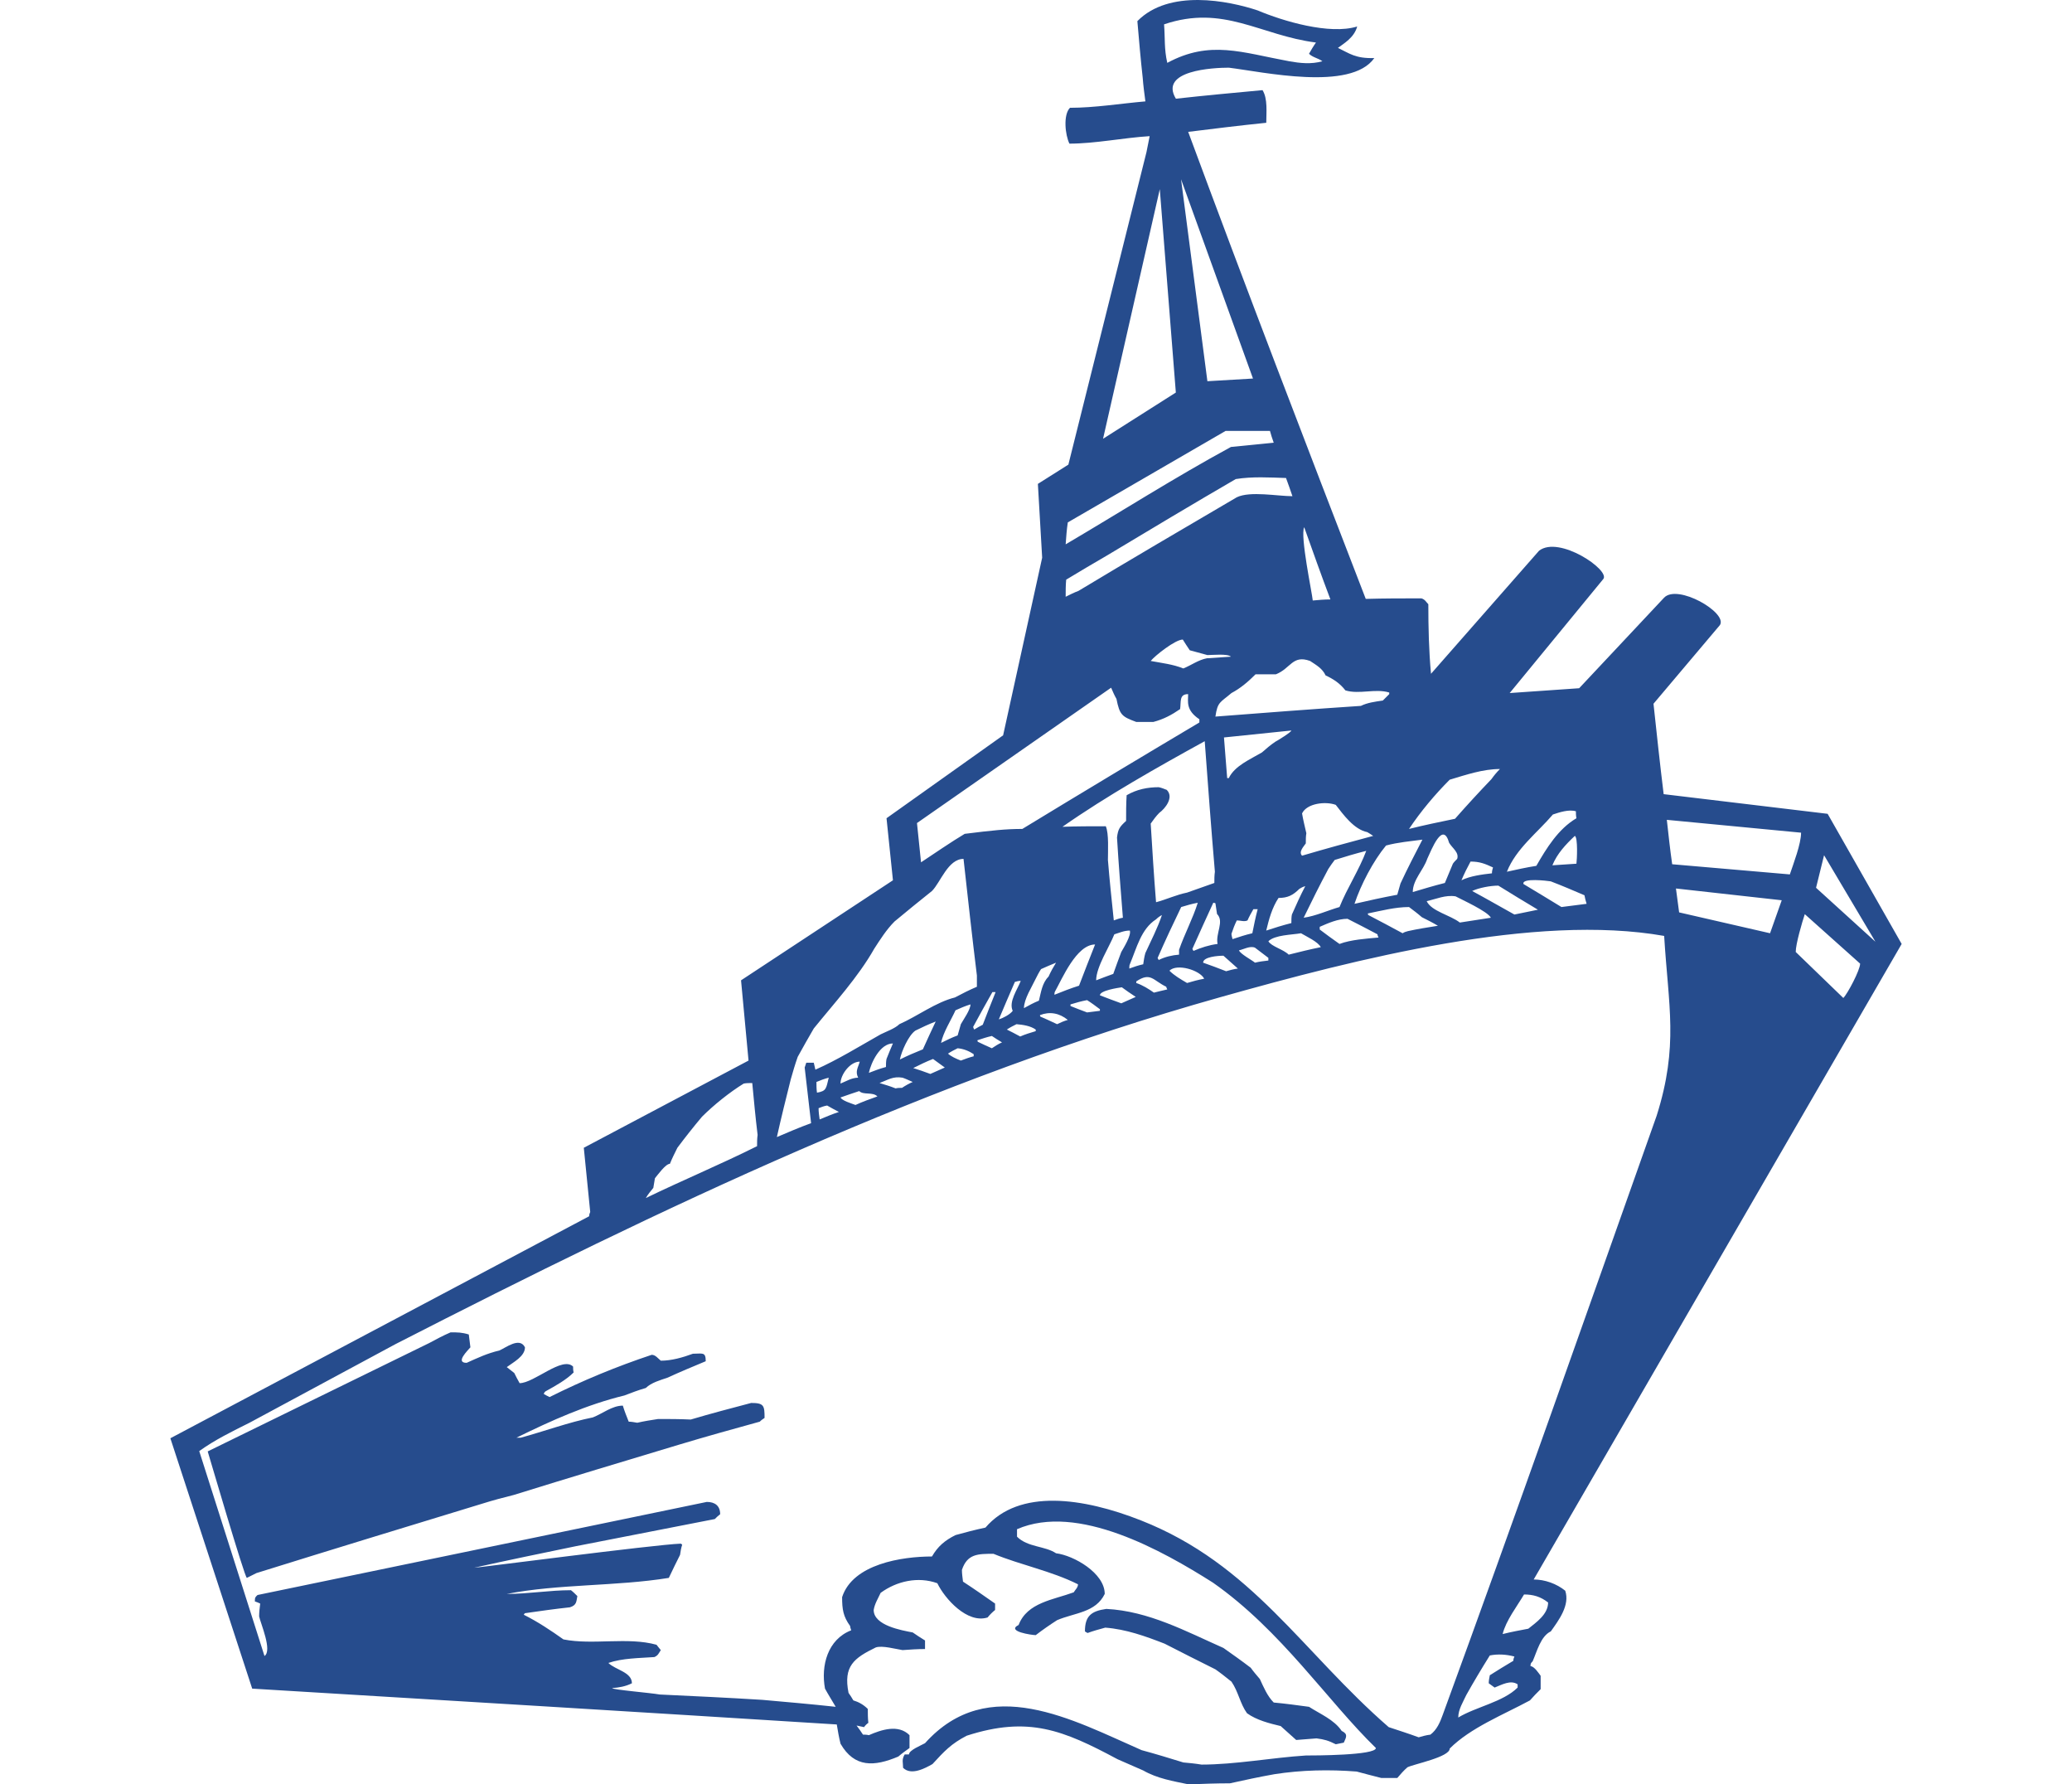
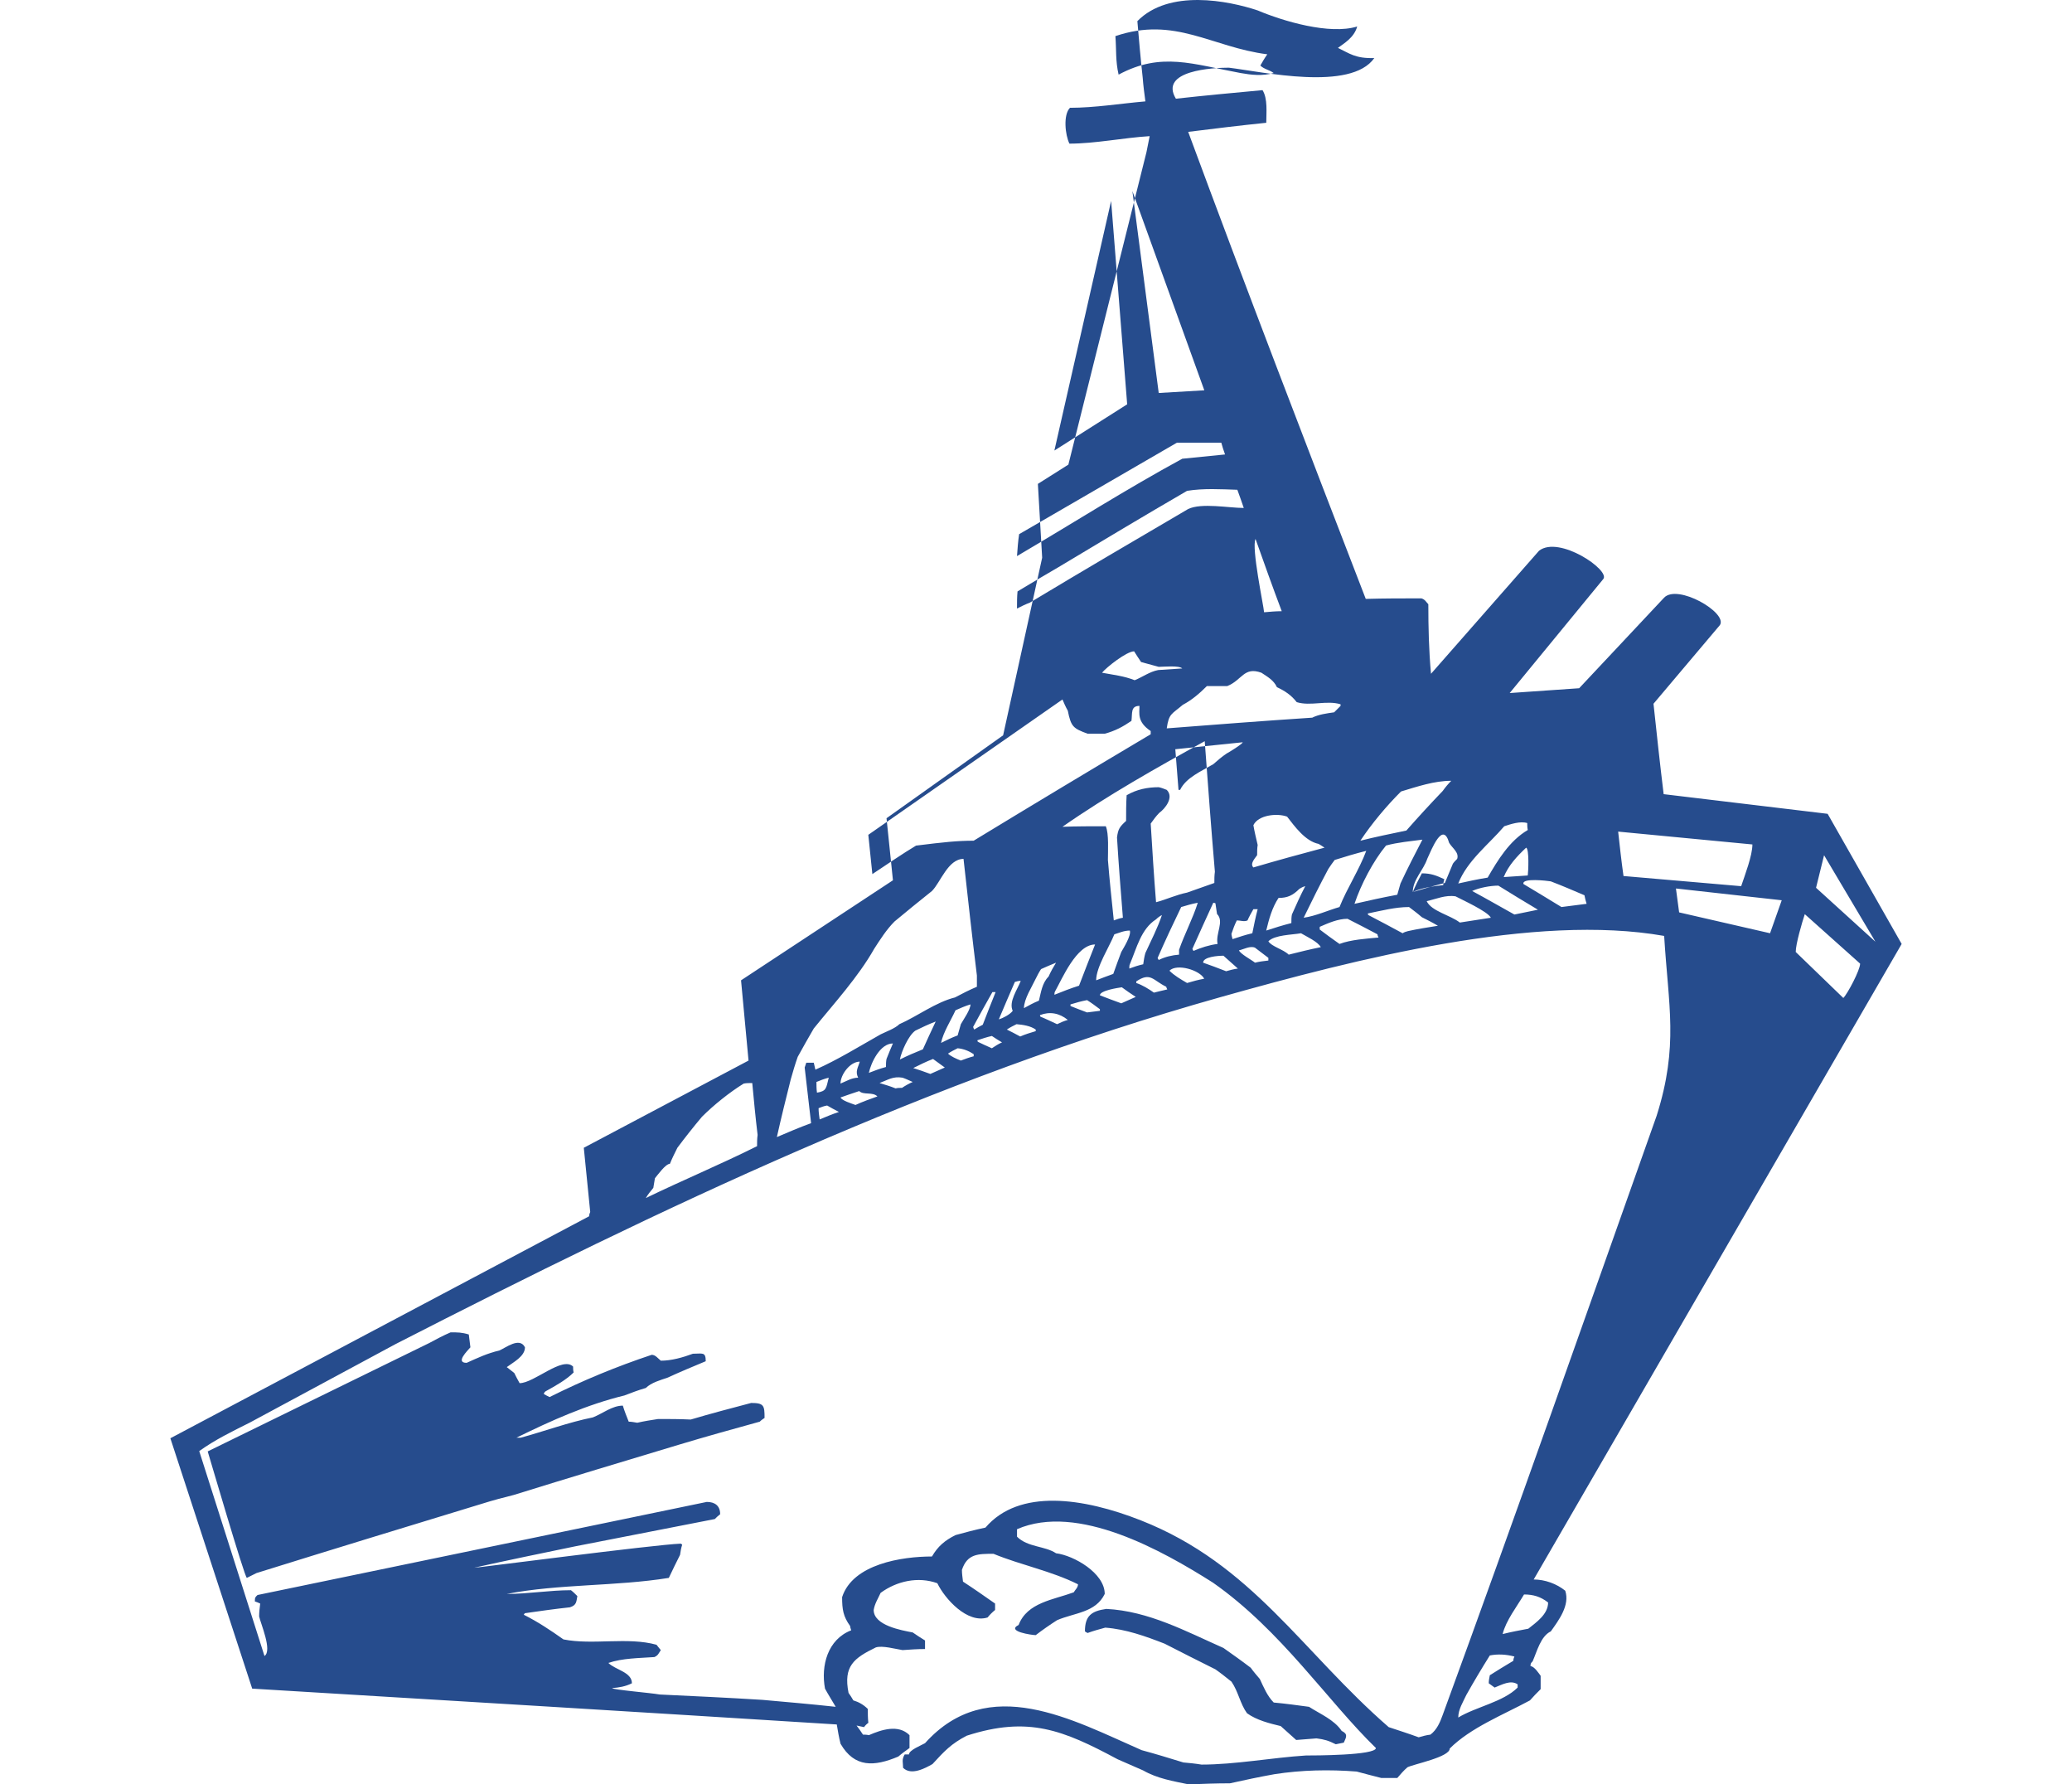
<svg xmlns="http://www.w3.org/2000/svg" xml:space="preserve" width="7.848in" height="6.757in" version="1.1" style="shape-rendering:geometricPrecision; text-rendering:geometricPrecision; image-rendering:optimizeQuality; fill-rule:evenodd; clip-rule:evenodd" viewBox="0 0 7847.73 8086.52">
  <defs>
    <style type="text/css">
   
    .fil0 {fill:#264C8D}
   
  </style>
  </defs>
  <g id="Outline">
-     <path class="fil0" d="M4616.03 8086.52c-70.31,-14.55 -143.05,-26.67 -206.08,-63.04 -38.79,-16.97 -77.58,-33.94 -116.37,-50.91 -246.8,-132.22 -404.23,-196.82 -683.67,-106.67 -70.31,36.36 -101.83,70.3 -155.16,128.49 -33.95,19.4 -96.98,53.34 -133.34,16.97 0,-24.24 -7.28,-36.36 7.27,-60.6 4.85,0 12.12,0 19.4,0 0,-19.4 55.76,-41.22 72.73,-50.91 287.02,-320.14 671.11,-104.44 981.88,31.52 63.03,16.97 126.07,36.36 189.1,55.76 26.67,2.43 53.34,4.85 82.43,9.7 152.74,0 320.02,-31.52 472.76,-41.22 33.49,0 317.6,-0.17 317.6,-33.94 -218.68,-212.2 -428.21,-532.1 -738.82,-749.54 -227,-143.76 -612.8,-361.97 -887.94,-242.04 0,9.7 0,21.82 0,33.95 48.49,48.49 126.07,41.21 176.98,75.15 80.01,9.7 220.62,89.7 220.62,184.25 -41.21,84.85 -135.77,84.85 -215.77,118.79 -33.95,21.82 -65.46,43.64 -96.98,67.88 -16.97,0 -135.77,-16.97 -77.58,-46.06 38.79,-101.82 157.59,-113.95 249.71,-147.89 7.27,-12.12 19.4,-21.81 19.4,-36.36 -121.22,-60.6 -259.41,-87.28 -383.05,-138.19 -70.31,0 -118.8,0 -143.04,72.73 0,16.97 2.43,33.95 4.85,53.34 48.49,31.51 96.98,65.46 145.46,99.4 0,9.7 0,19.4 0,29.09 -12.12,9.7 -24.24,21.82 -33.94,33.95 -92.13,29.09 -193.95,-84.86 -227.89,-155.16 -87.28,-31.52 -184.25,-9.7 -256.99,43.64 -12.12,26.67 -26.67,48.49 -31.51,77.58 0,70.31 126.06,92.13 176.98,101.82 16.97,12.12 36.36,24.25 55.76,36.37 0,12.12 0,24.24 0,38.79 -33.94,0 -67.88,2.42 -101.82,4.85 -31.52,-4.85 -92.12,-21.82 -121.22,-12.12 -99.4,48.49 -147.89,84.86 -123.64,206.08 7.27,9.7 14.54,21.82 21.81,33.94 24.25,7.28 46.06,19.4 65.46,38.79 0,19.4 0,41.22 2.43,63.04 -7.27,4.85 -14.54,12.12 -19.4,19.4 -12.12,-2.43 -24.24,-4.85 -33.94,-7.28 9.7,12.12 19.4,26.67 29.09,41.22 7.27,0 16.97,0 26.67,2.43 55.76,-24.25 133.34,-50.91 184.25,0 0,19.4 0,38.79 0,58.19 -16.98,12.12 -33.95,24.24 -50.91,38.79 -109.1,46.06 -198.8,50.91 -261.84,-58.19 -7.27,-29.09 -12.12,-58.19 -16.97,-87.28 -884.9,-55.76 -1767.37,-109.1 -2649.85,-162.43l-370.94 -1134.61 1898.29 -1006.12c0,-7.27 2.43,-14.54 4.85,-19.4 -9.7,-96.97 -19.4,-193.95 -29.09,-290.92l746.71 -395.18 -33.95 -363.66 688.53 -453.36 -29.09 -281.22 528.51 -375.78 176.98 -804.9 -19.4 -334.56 138.19 -87.28 353.96 -1415.84c4.85,-24.25 9.7,-48.49 14.54,-72.74 -118.8,7.28 -247.29,33.95 -363.66,33.95 -19.4,-38.79 -29.09,-130.91 2.43,-162.43 111.52,0 230.32,-19.4 341.84,-29.09 -4.85,-36.36 -9.7,-72.73 -12.12,-106.67 -9.7,-87.28 -16.97,-172.13 -24.24,-256.98 143.2,-146.2 412.12,-92.94 545.49,-48.49 113.79,48.14 326.05,111.65 450.94,72.73 -13.9,51.32 -61.47,77.4 -87.28,96.98 52.66,25.23 79.66,48.82 164.86,46.06 -106.24,152.01 -506.31,62.31 -659.43,43.64 -70.31,0 -317.6,12.12 -240.01,140.61 130.91,-14.54 261.83,-26.67 392.75,-38.79 24.24,38.79 16.97,101.83 16.97,147.89 -118.8,12.12 -237.59,26.67 -353.96,41.21 261.83,707.93 533.36,1413.42 804.9,2116.49 82.43,-2.43 167.28,-2.43 252.13,-2.43 16.98,4.85 21.82,16.97 31.52,26.67 0,104.25 2.43,210.92 12.12,315.17l489.73 -557.61c90.79,-70.81 323.91,88.32 291.32,128.09l-424.37 516.8 314.87 -21.82 384.89 -410.23c60.78,-64.09 289.01,67.69 253.31,123.83l-301.21 356.71c14.54,135.77 29.09,271.53 46.06,409.72l743.27 89.09 335.58 589.74 -1667.98 2880.17c50.91,0 104.25,19.4 143.04,50.91 21.82,65.46 -29.09,133.34 -65.46,184.25 -46.06,21.82 -63.03,92.12 -82.43,135.77 -7.27,7.27 -9.7,9.7 -9.7,21.82 16.97,0 38.79,33.94 46.06,43.64 0,19.4 0,38.79 0,60.61 -16.97,16.97 -33.94,33.94 -48.49,50.91 -121.22,65.46 -269.11,123.64 -363.66,218.2 0,38.79 -162.43,70.3 -191.53,84.85 -16.97,14.54 -31.52,31.51 -46.06,48.49 -24.25,0 -48.49,0 -72.74,0 -38.79,-9.7 -75.15,-19.4 -111.52,-29.09 -123.64,-9.7 -249.71,-7.28 -373.35,12.12 -67.88,12.12 -135.77,26.67 -201.22,41.22 -63.03,0 -126.07,2.43 -186.67,4.85zm666.7 -181.83c-33.95,-16.98 -50.91,-21.82 -87.28,-26.67 -31.52,2.43 -63.03,4.85 -92.12,7.28 -24.25,-21.82 -48.49,-43.64 -70.31,-63.04 -50.91,-12.12 -109.1,-26.67 -152.74,-58.19 -31.52,-43.64 -38.79,-96.98 -70.31,-143.04 -24.24,-19.4 -48.49,-38.79 -72.73,-55.76 -77.58,-38.79 -155.16,-77.58 -230.32,-116.37 -87.28,-33.94 -174.56,-65.46 -269.11,-72.73 -26.67,7.27 -53.33,14.54 -80.01,24.24 -4.85,-2.43 -9.7,-4.85 -12.12,-7.27 0,-70.31 29.09,-92.12 96.98,-101.82 191.53,9.7 361.23,101.82 530.94,176.98 41.22,29.09 82.43,58.19 123.64,89.7 12.12,16.97 26.67,33.94 41.22,50.91 16.97,36.37 33.94,77.58 63.03,106.67 53.34,4.85 106.67,12.12 160.01,19.4 48.49,31.52 113.95,58.19 147.88,109.1 29.09,14.54 21.82,26.67 9.7,53.33 -12.12,2.43 -24.24,4.85 -36.36,7.28zm375.78 -31.52c-46.06,-16.97 -92.13,-31.52 -135.77,-46.06 -392.4,-340.67 -617.66,-737.66 -1123.13,-936.92 -262.22,-103.37 -552.59,-145.08 -704.86,32.62 -46.06,9.7 -92.13,21.82 -135.77,33.95 -48.49,24.24 -80.01,50.91 -106.67,96.97 -135.77,0 -358.8,33.95 -407.29,184.25 0,55.76 4.85,87.28 36.36,130.92 0,4.85 2.43,12.12 4.85,19.4 -106.67,41.21 -138.19,160.01 -118.79,264.25 14.54,26.67 31.51,53.33 48.49,82.43 -111.53,-12.12 -223.05,-21.81 -332.15,-31.51 -155.16,-9.7 -310.32,-16.98 -465.48,-24.25 -38.79,-7.27 -215.77,-21.82 -215.77,-29.09 31.52,-2.43 60.61,-7.27 89.7,-21.82 0,-50.91 -75.15,-60.6 -106.67,-92.12 63.04,-21.82 140.61,-21.82 208.5,-26.67 16.98,-7.27 19.4,-16.97 29.09,-31.52 -7.27,-9.7 -14.54,-16.97 -19.4,-24.24 -130.91,-36.37 -288.5,2.42 -421.84,-24.25 -58.18,-41.21 -116.36,-80 -179.4,-111.52 0,-2.43 2.43,-4.85 4.85,-7.27 67.88,-9.7 135.76,-19.4 203.64,-26.67 31.52,-9.7 29.09,-26.67 33.95,-50.91 -9.7,-9.7 -19.4,-19.4 -29.09,-26.67 -96.98,0 -193.95,16.98 -290.93,16.98 237.59,-46.06 494.58,-33.95 734.59,-72.74 16.97,-36.36 33.94,-70.3 50.91,-104.25 2.43,-16.97 4.85,-31.52 9.7,-46.06 -2.42,-2.43 -4.85,-4.85 -7.27,-4.85 -123.64,4.85 -935.81,111.52 -935.81,109.09 152.74,-33.94 305.47,-65.46 458.21,-96.98 210.92,-41.21 421.84,-82.43 632.76,-123.64 7.27,-7.27 14.54,-14.54 24.24,-21.82 0,-38.79 -24.24,-55.76 -60.6,-55.76 -678.83,140.62 -1357.66,281.23 -2036.49,421.84 -9.7,9.7 -12.12,9.7 -12.12,29.09 7.28,2.43 14.55,4.85 24.25,9.7 -2.43,19.4 -4.85,38.79 -4.85,58.19 7.28,33.95 60.61,155.16 24.25,179.4l-295.77 -928.54c70.3,-50.91 150.31,-89.7 227.89,-128.49 220.62,-118.8 441.24,-237.59 661.86,-356.39 1201.03,-615.17 2434.32,-1204.99 3738.3,-1572.04 623.29,-175.48 1428.45,-380.79 2012.34,-277.77 19.26,317.87 66.36,496.96 -33.95,814.59 -321.61,906.96 -639.65,1813.01 -969.76,2715.31 -12.12,33.94 -26.67,67.88 -55.76,89.7 -19.4,2.43 -36.36,7.27 -53.33,12.12zm179.4 -89.7c0,-36.36 21.82,-70.3 36.36,-101.82 33.95,-60.61 70.31,-121.22 106.67,-179.4 36.36,-7.28 75.15,-4.85 111.52,4.85 -2.42,4.85 -4.85,12.12 -4.85,19.4 -36.36,21.82 -72.73,43.64 -106.67,65.46 -2.43,12.12 -4.85,24.25 -4.85,36.36 7.27,4.85 16.97,12.12 26.67,19.4 31.51,-12.12 72.73,-36.36 104.25,-14.54 0,4.85 0,9.7 0,14.54 -65.46,65.46 -189.1,87.28 -269.11,135.77zm201.22 -378.2c14.54,-60.61 65.46,-126.07 96.98,-179.41 41.22,0 75.15,9.7 109.09,36.37 0,53.33 -53.33,89.7 -89.7,118.79 -38.79,7.28 -77.58,14.55 -116.37,24.25zm-5692.45 -254.56c-10.94,-5.05 -172.7,-558.74 -177.38,-573.16 341.84,-167.29 662.26,-323.86 1004.1,-491.14 31.52,-16.97 63.03,-33.94 96.98,-48.49 31.52,0 50.91,0 82.43,9.7 2.43,19.4 4.85,38.79 7.27,58.19 -12.12,14.55 -70.3,70.31 -16.97,70.31 48.49,-21.82 94.55,-43.64 147.89,-55.76 29.09,-12.12 92.12,-63.04 116.37,-14.55 0,41.22 -53.34,67.88 -82.43,89.7 9.7,7.27 21.82,16.97 33.95,26.67 7.27,14.55 14.54,29.09 24.24,46.06 65.46,0 193.95,-123.64 242.44,-75.15 0,7.28 0,16.98 2.43,26.67 -33.95,33.94 -82.43,60.6 -126.07,84.85 -4.85,2.42 -7.27,7.27 -9.7,12.12 7.27,4.85 16.97,9.7 26.67,14.55 150.31,-75.15 303.05,-138.19 463.06,-191.53 16.97,0 29.09,16.97 41.21,26.67 48.49,0 99.4,-14.54 145.46,-31.52 43.64,0 58.19,-9.7 58.19,33.95 -58.19,24.24 -116.37,48.49 -174.56,75.15 -29.09,9.7 -72.73,21.82 -96.98,46.06 -33.94,9.7 -65.46,21.82 -96.97,33.95 -169.71,41.21 -332.15,113.95 -489.73,191.53 4.85,0 12.12,0 19.4,0 106.67,-29.09 218.19,-70.31 327.29,-92.13 43.64,-16.97 87.27,-53.33 135.76,-53.33 7.28,24.24 16.98,48.49 26.67,72.73 12.12,0 24.24,2.43 38.79,4.85 31.51,-7.28 63.03,-12.12 94.55,-16.98 48.49,0 96.98,0 147.88,2.43 89.7,-26.67 181.83,-50.91 273.96,-75.15 58.19,0 60.6,12.12 60.6,67.88 -7.27,4.85 -14.54,9.7 -21.81,16.97 -123.65,33.95 -244.87,67.88 -366.08,104.25 -249.71,75.15 -499.42,150.32 -749.14,227.9 -48.49,12.12 -94.55,24.24 -140.61,38.78 -341.84,104.25 -683.68,208.5 -1025.51,315.18 -14.55,7.27 -29.09,14.54 -43.64,21.81zm1808.59 -1721.31c9.7,-16.97 21.82,-31.52 33.95,-46.06 2.43,-14.55 4.85,-29.09 7.27,-43.64 12.12,-14.54 48.49,-65.46 67.88,-65.46 9.7,-24.24 21.82,-48.49 33.95,-72.73 36.36,-48.49 72.73,-94.55 111.52,-140.62 53.33,-53.33 126.07,-111.52 189.1,-150.31 12.12,-2.43 24.25,-2.43 38.79,-2.43 7.27,77.58 14.55,155.16 24.25,235.17 -2.43,16.97 -2.43,33.94 -2.43,50.91 -164.86,82.43 -339.42,155.15 -504.28,235.16zm593.97 -276.38c19.4,-87.28 41.22,-174.56 63.04,-261.84 9.7,-33.94 19.4,-67.88 31.52,-101.82 24.24,-43.64 48.49,-87.28 72.73,-128.5 92.12,-113.95 201.22,-232.74 273.95,-361.23 26.67,-41.22 55.77,-87.28 92.13,-123.64 55.76,-46.06 111.52,-92.12 169.7,-138.19 38.79,-38.79 72.73,-145.46 143.04,-145.46 19.4,174.56 38.79,351.54 60.61,528.52 0,16.98 0,33.95 0,50.91 -33.95,14.54 -67.88,31.52 -99.4,48.49 -87.28,21.82 -169.7,84.85 -252.14,121.22 -19.39,19.4 -60.6,33.95 -84.85,46.06 -94.55,53.34 -196.37,116.37 -295.77,160.01 -2.43,-12.12 -4.85,-21.82 -7.27,-31.52 -12.12,0 -24.24,0 -33.94,0 -2.43,7.27 -4.85,14.55 -7.28,21.82 9.7,82.43 19.4,167.28 29.09,252.13 -53.33,19.4 -104.25,41.22 -155.16,63.04zm193.95 -80.01c-2.43,-16.97 -4.85,-33.94 -4.85,-50.91 12.12,-4.85 24.24,-9.7 38.79,-12.12 16.97,9.7 33.94,19.4 53.33,29.09 -29.09,9.7 -58.19,21.81 -87.28,33.94zm162.43 -65.46c-19.4,-7.27 -60.6,-19.4 -67.88,-33.94 26.67,-9.7 55.77,-19.4 84.85,-29.09 19.4,19.4 60.61,2.42 82.43,24.24 -33.95,12.12 -67.88,24.25 -99.4,38.79zm-174.56 -55.76c-2.42,-16.97 -2.42,-33.95 -2.42,-48.49 16.97,-7.27 36.36,-14.55 55.76,-19.4 -12.12,48.49 -9.7,60.61 -53.34,67.88zm356.39 -19.4c-24.24,-9.7 -48.49,-16.97 -72.73,-24.25 38.79,-14.54 60.61,-31.51 104.25,-24.24 14.54,4.85 29.09,12.12 46.06,19.4 -16.97,7.27 -33.94,16.97 -48.49,26.67 -9.7,0 -19.4,0 -29.09,2.43zm-249.71 -21.82c0,-41.22 43.64,-99.4 87.28,-99.4 -7.27,26.67 -21.82,43.64 -7.27,72.73 -29.09,0 -55.76,16.97 -80.01,26.67zm407.3 -43.64c-26.67,-9.7 -53.34,-19.4 -77.58,-26.67 29.09,-14.55 58.19,-29.09 89.7,-41.22 16.97,12.12 33.94,24.24 53.33,38.79 -21.82,9.7 -43.64,19.4 -65.46,29.09zm-278.8 -4.85c9.7,-46.06 50.91,-133.34 109.1,-133.34 -9.7,21.82 -19.4,46.06 -29.09,70.31 -2.43,12.12 -2.43,24.24 -2.43,36.36 -26.67,7.27 -53.34,16.97 -77.58,26.67zm416.99 -55.76c-19.4,-7.27 -46.06,-19.4 -58.19,-31.52 14.55,-9.7 29.09,-16.97 43.64,-24.24 26.67,2.43 50.91,12.12 72.73,26.67 0,2.43 0,4.85 0,9.7 -19.4,4.85 -38.79,12.12 -58.19,19.4zm-276.38 -4.85c7.27,-36.37 38.79,-109.1 70.31,-130.92 29.09,-14.54 60.61,-29.09 92.12,-41.21 -19.4,41.21 -38.79,82.43 -58.19,126.06 -36.36,14.55 -70.3,29.09 -104.25,46.07zm417 -50.91c-21.82,-9.7 -43.64,-19.4 -63.04,-29.09 -2.42,-2.43 -2.42,-4.85 -2.42,-7.27 21.81,-7.28 43.64,-14.55 65.46,-19.4 14.54,9.7 29.09,19.4 46.06,29.09 -16.97,7.27 -31.52,16.97 -46.06,26.67zm-230.32 -24.25c9.7,-48.49 46.06,-104.25 65.46,-147.88 21.82,-9.7 43.64,-19.4 67.88,-26.67 0,24.24 -31.52,67.88 -43.64,89.7 -4.85,16.98 -9.7,33.95 -14.54,50.91 -26.67,9.7 -50.91,21.82 -75.15,33.94zm358.8 -29.09c-21.81,-12.12 -41.21,-21.81 -60.6,-31.51 14.54,-9.7 29.09,-16.97 43.64,-24.25 29.09,2.43 63.03,7.28 87.28,24.25 0,2.42 0,4.85 0,7.27 -24.25,7.27 -48.49,14.54 -70.31,24.24zm-208.5 -31.51c-2.43,-4.85 -4.85,-9.7 -4.85,-12.12 29.09,-53.33 58.18,-106.67 87.27,-157.59 4.85,0 9.7,0 14.55,0 -19.4,48.49 -38.79,96.98 -58.19,147.89 -14.54,7.27 -26.67,14.55 -38.79,21.82zm375.78 -24.25c-26.67,-12.12 -50.91,-24.24 -75.15,-33.94 -2.43,-2.43 -2.43,-4.85 -2.43,-7.27 43.64,-16.98 87.28,-9.7 126.07,21.81 -16.97,4.85 -33.95,12.12 -48.49,19.4zm-264.26 -21.81c24.25,-58.19 48.49,-113.95 72.74,-169.71 7.27,-2.42 16.97,-4.85 26.67,-4.85 -14.54,38.79 -55.76,94.55 -36.36,135.77 -12.12,16.97 -46.06,33.94 -63.04,38.79zm400.03 -31.52c-26.67,-9.7 -50.91,-19.4 -75.16,-29.09 0,-2.43 0,-4.85 0,-7.27 24.25,-7.28 48.49,-14.55 75.16,-19.4 19.4,12.12 38.79,26.67 58.19,41.21 0,2.43 0,4.85 0,7.28 -19.4,2.42 -38.79,4.85 -58.19,7.27zm-286.08 -19.4c0,-41.22 36.36,-96.98 53.33,-133.34 7.27,-14.55 14.54,-29.09 24.24,-43.64 21.82,-9.7 43.64,-19.4 67.88,-29.09 -12.12,19.4 -24.24,41.22 -33.94,63.04 -29.09,29.09 -33.95,70.3 -43.64,109.09 -24.24,9.7 -46.06,21.82 -67.88,33.95zm441.23 -21.82c-33.94,-12.12 -65.46,-24.24 -96.97,-36.36 0,-21.82 82.43,-33.95 99.4,-36.36 19.4,14.54 41.22,29.09 63.04,43.64 -21.82,9.7 -43.64,19.4 -65.46,29.09zm3272.92 -24.24l-215.77 -208.5c0,-36.36 29,-134.95 41.12,-171.32l250.77 224.11c0,29.09 -56.72,136.32 -76.12,155.71zm-3575.97 -14.55c0,-4.85 0,-9.7 2.43,-14.54 31.52,-55.76 96.98,-213.35 181.83,-213.35 -24.25,60.61 -48.49,123.64 -72.74,186.68 -38.79,12.12 -75.15,26.67 -111.52,41.21zm450.94 -9.7c-24.24,-16.97 -50.91,-33.94 -80.01,-43.64 0,-2.43 0,-4.85 0,-7.27 65.46,-43.64 75.16,-4.85 135.77,24.24 0,2.43 2.43,7.27 4.85,12.12 -21.82,4.85 -41.22,9.7 -60.61,14.54zm150.31 -43.64c-29.09,-16.97 -58.19,-33.95 -80,-55.76 33.94,-33.95 138.19,-2.43 157.58,36.36 -26.67,4.85 -53.33,12.12 -77.58,19.4zm-412.15 -12.12c0,-60.61 60.61,-152.74 82.43,-208.5 24.24,-7.27 43.64,-16.97 70.3,-16.97 7.28,21.81 -29.09,80 -38.79,96.97 -12.12,31.52 -24.24,65.46 -36.36,99.4 -26.67,9.7 -53.33,19.4 -77.58,29.09zm589.13 -41.22c-36.36,-14.54 -70.31,-26.67 -104.25,-38.79 0,-26.67 67.88,-31.51 92.12,-31.51 21.82,19.4 43.64,38.79 65.46,58.19 -19.4,2.42 -36.36,7.27 -53.33,12.12zm-438.81 -12.12c0,-7.28 0,-14.55 2.42,-19.4 31.52,-75.16 50.91,-160.01 118.8,-203.65 7.27,-7.27 16.97,-14.55 26.67,-19.4 -19.4,58.19 -48.49,113.95 -75.15,172.13 -4.85,16.97 -7.27,33.94 -9.7,50.91 -21.82,4.85 -43.64,12.12 -63.03,19.4zm569.73 -26.67c-14.54,-12.12 -65.46,-38.79 -72.73,-55.76 21.81,-4.85 50.91,-21.82 72.73,-12.12 19.4,14.55 38.79,29.09 60.61,46.07 0,2.42 0,7.27 0,12.12 -21.82,2.43 -41.22,4.85 -60.61,9.7zm-436.39 -12.12c-2.43,-4.85 -4.85,-7.28 -4.85,-9.7 33.95,-77.58 70.31,-155.16 106.67,-230.32 24.25,-7.28 48.49,-14.55 75.15,-19.4 -21.81,70.3 -60.6,143.04 -84.85,213.34 0,7.28 0,14.55 0,21.82 -31.52,2.43 -63.03,9.7 -92.12,24.25zm589.12 -24.25c-24.24,-24.24 -77.58,-36.36 -92.12,-60.6 29.09,-29.09 106.67,-29.09 147.88,-36.37 24.25,14.55 77.58,38.79 89.7,63.04 -48.49,9.7 -96.98,21.81 -145.46,33.94zm-431.54 -16.97c-2.42,-4.85 -4.85,-7.27 -4.85,-9.7 31.51,-70.31 63.03,-140.61 94.55,-208.5 2.43,0 4.85,0 9.7,2.42 2.43,14.55 4.85,31.52 7.27,48.49 33.95,33.95 -7.27,87.28 2.43,135.77 -38.79,4.85 -75.15,16.97 -109.1,31.52zm661.86 -31.52c-31.52,-21.81 -60.61,-43.64 -89.7,-65.46 0,-4.85 0,-9.7 0,-12.12 38.78,-16.97 82.43,-36.36 126.06,-36.36 43.64,21.82 89.7,46.06 135.77,70.31 0,4.85 2.43,9.7 4.85,14.54 -53.34,4.85 -126.07,9.7 -176.98,29.09zm2160.13 -254.56l36.36 -147.49 232.74 391.95 -269.11 -244.46zm-2645 232.74c-2.43,-9.7 -4.85,-16.98 -4.85,-24.25 7.28,-21.82 14.55,-41.22 24.25,-60.61 16.97,0 33.94,7.28 48.49,0 7.27,-16.97 16.97,-33.94 26.67,-50.91 4.85,0 12.12,0 19.4,0 -9.7,36.36 -16.97,72.73 -24.25,109.09 -31.51,7.28 -60.6,16.98 -89.7,26.67zm2024.36 -121.22c-2.42,-16.97 -12,-91.31 -14.43,-108.29l479.53 53.33 -52.95 149.51 -412.15 -94.55zm-1253.41 94.55c-53.33,-29.09 -104.25,-55.76 -155.15,-82.43 -2.43,-2.43 -2.43,-4.85 -2.43,-7.27 60.6,-12.12 123.64,-29.09 186.67,-29.09 19.4,14.54 38.79,29.09 58.19,46.06 24.25,12.12 48.49,24.24 72.74,38.79 -46.07,7.27 -92.13,14.54 -135.77,24.24 -9.7,2.43 -16.97,4.85 -24.25,9.7zm-618.21 -12.12c12.12,-50.91 26.67,-104.25 55.76,-147.89 41.22,0 65.46,-12.12 94.55,-41.22 7.27,-4.85 16.97,-9.7 26.67,-12.12 -21.81,41.21 -41.21,84.85 -60.6,128.49 -2.43,12.12 -2.43,24.25 -2.43,38.79 -38.79,9.7 -77.58,21.82 -113.95,33.95zm877.62 -36.37c-43.64,-33.94 -128.49,-50.91 -150.31,-96.97 43.64,-9.7 84.85,-29.09 130.91,-21.82 26.67,14.54 145.46,67.88 160.01,96.98 -48.49,7.27 -94.56,14.54 -140.62,21.81zm-1568.57 -9.7c-9.7,-92.12 -19.4,-184.25 -26.67,-273.95 0,-38.79 4.85,-121.22 -9.7,-152.74 -65.46,0 -130.92,0 -196.38,2.43 201.22,-140.62 429.11,-269.11 644.89,-387.9 14.54,196.38 29.09,392.75 46.06,591.55 -2.43,16.98 -2.43,33.95 -2.43,50.91 -41.21,14.55 -82.43,29.09 -123.64,43.64 -48.49,9.7 -94.55,31.51 -140.61,43.64 -9.7,-118.8 -16.97,-237.59 -24.24,-356.39 12.12,-16.97 24.24,-33.94 38.78,-48.49 26.67,-19.4 67.88,-70.3 33.95,-104.25 -12.12,-4.85 -24.25,-9.7 -36.36,-12.12 -50.91,0 -99.4,9.7 -145.46,36.37 -2.43,38.79 -2.43,77.58 -2.43,116.36 -29.09,26.67 -36.36,36.37 -41.22,75.16 7.28,121.22 16.98,242.43 26.67,363.66 -14.55,2.42 -29.09,7.27 -41.22,12.12zm860.66 -12.12c36.36,-75.15 72.74,-147.89 111.52,-220.62 9.7,-14.55 19.4,-29.09 29.09,-41.22 46.07,-14.54 94.56,-29.09 143.05,-41.22 -31.52,84.85 -87.28,169.71 -121.22,254.56 -50.91,14.54 -109.09,41.21 -162.43,48.49zm955.21 -14.55c-65.46,-36.36 -128.49,-72.73 -191.53,-106.67 31.52,-14.54 82.43,-24.24 118.8,-24.24 58.19,36.36 118.8,72.73 179.4,109.09 -36.36,7.28 -72.73,14.55 -106.67,21.82zm213.35 -33.94c-58.19,-36.36 -116.37,-70.31 -172.13,-104.25 -9.7,-29.09 109.1,-14.55 123.64,-12.12 50.91,19.4 101.83,41.22 152.74,63.03 2.43,12.12 4.85,24.25 9.7,38.79 -38.79,4.85 -77.58,9.7 -113.95,14.55zm-938.24 -14.55c29.09,-87.28 84.85,-193.95 143.04,-264.25 53.34,-14.55 111.53,-19.4 164.86,-26.67 -33.95,65.46 -67.88,130.91 -99.4,198.8 -4.85,16.97 -9.7,33.94 -14.54,50.91 -65.46,12.12 -130.91,26.67 -193.95,41.21zm264.25 -53.33c0,-55.76 48.49,-99.4 65.46,-150.32 19.4,-41.21 70.3,-174.55 99.4,-72.73 14.55,24.25 46.06,43.64 36.36,72.73 -7.27,7.28 -14.54,14.55 -19.39,21.82 -12.12,29.09 -24.25,58.19 -36.37,87.28 -48.49,12.12 -96.98,26.67 -145.46,41.22zm220.62 -53.34c12.12,-29.09 26.67,-58.19 41.22,-84.85 41.22,0 65.46,9.7 101.83,26.67 -2.43,7.28 -4.85,16.98 -4.85,26.67 -43.64,4.85 -99.4,12.12 -138.19,31.51zm955.21 -72.73c-9.7,-67.88 -16.97,-135.77 -24.25,-201.22l608.52 58.19c0,50.91 -33.95,138.19 -50.91,189.1l-533.36 -46.06zm-749.14 33.94c41.22,-104.25 138.19,-176.98 208.5,-259.4 29.09,-9.7 72.74,-24.25 104.25,-14.55 0,9.7 0,19.4 2.43,31.52 -82.43,48.49 -135.77,135.77 -181.83,215.77 -46.06,7.27 -89.7,16.97 -133.34,26.67zm206.07 -29.09c21.82,-53.33 60.61,-94.55 101.83,-133.34 14.54,7.28 9.7,109.1 7.27,126.07 -36.36,2.43 -72.73,4.85 -109.1,7.27zm-2861.78 -13.53l-18.38 -177.99 880.05 -613.37c7.27,16.98 14.55,33.95 24.25,50.91 14.54,72.74 24.24,80.01 89.7,104.25 24.25,0 50.91,0 77.58,0 46.06,-12.12 82.43,-31.51 121.22,-58.19 4.85,-33.94 -4.85,-67.88 36.36,-67.88 0,34.28 -11.27,72.5 50.91,113.95 0,4.85 0,9.7 0,14.54 -269.1,160.01 -535.79,320.02 -802.47,482.45 -74.47,0 -135.6,6.59 -261.22,22.22 -53.33,31.52 -147.08,95.17 -198,129.1zm1727.17 -30.1c-16.97,-16.97 7.27,-41.22 16.97,-55.76 0,-16.97 0,-31.52 2.43,-46.06 -7.27,-31.52 -14.55,-60.61 -19.4,-89.7 21.82,-46.06 106.67,-55.76 152.74,-38.79 33.94,43.64 82.43,111.52 143.04,123.64 7.27,4.85 16.97,9.7 26.67,16.97 -109.09,29.09 -215.77,58.19 -322.44,89.7zm484.87 -121.22c53.34,-80.01 118.8,-157.59 184.25,-223.05 72.73,-21.82 150.31,-48.49 227.89,-48.49 -14.54,14.55 -26.67,29.09 -38.79,46.06 -55.76,58.19 -111.52,118.8 -164.86,179.4 -70.3,14.55 -140.61,29.09 -208.5,46.07zm-824.29 -230.32c-4.85,-63.04 -9.7,-123.64 -14.54,-184.25l305.47 -31.52c0,7.27 -63.03,46.06 -72.73,50.91 -21.82,14.54 -41.22,31.52 -60.61,48.49 -53.34,31.52 -123.64,60.61 -150.31,116.37 -2.43,0 -4.85,0 -7.28,0zm-53.33 -278.8c9.7,-67.88 21.82,-63.04 72.73,-106.67 41.22,-21.82 75.15,-50.91 109.1,-84.85 29.09,0 60.61,0 92.12,0 67.88,-26.67 75.15,-89.7 155.16,-60.61 29.09,19.4 55.76,33.95 70.31,65.46 36.36,16.98 65.46,36.37 89.7,67.88 63.04,19.4 135.77,-9.7 198.8,9.7 0,2.43 0,4.85 0,7.27 -9.7,9.7 -19.4,19.4 -29.09,29.09 -33.95,4.85 -70.31,9.7 -99.4,24.25 -220.62,14.54 -441.24,31.52 -659.43,48.49zm-145.46 -218.19c-48.49,-19.4 -96.98,-24.25 -147.88,-33.95 19.39,-24.24 111.52,-96.98 145.46,-96.98 9.7,14.55 19.4,31.52 31.52,48.49 26.67,7.27 53.33,14.55 80.01,21.82 21.81,0 92.12,-7.27 106.67,7.27 -36.37,2.43 -72.74,4.85 -109.1,7.27 -38.79,7.28 -70.31,31.52 -106.67,46.07zm586.7 -307.9c-2.43,-31.52 -58.19,-293.35 -38.79,-332.15 38.79,109.1 77.58,218.2 118.79,327.29 -26.67,0 -53.33,2.43 -80,4.85zm-1120.06 -16.97c0,-26.67 0,-53.34 2.43,-77.58 60.6,-36.37 121.22,-72.74 184.25,-109.1 193.95,-116.37 387.9,-232.74 584.28,-346.69 75.15,-12.12 152.74,-7.27 227.89,-4.85 9.7,26.67 19.4,53.33 29.09,82.43 -67.88,0 -191.53,-24.24 -252.13,4.85 -240.01,140.61 -480.03,281.22 -717.62,424.26 -19.4,7.28 -38.79,16.98 -58.19,26.67zm0 -237.6c2.43,-33.94 4.85,-67.88 9.7,-99.4l715.19 -414.57c65.46,0 133.34,0 201.22,0 4.85,16.97 9.7,33.94 16.97,53.33l-193.95 19.4c-254.56,138.19 -501.85,295.78 -749.14,441.24zm169.49 -478.4l257.2 -1131.21 72.74 921.71 -329.93 209.51zm472.97 -260.82l-119.41 -915.23 326.09 903.11 -206.68 12.12zm-181.83 -1442.72c-14.55,-63.03 -9.7,-111.52 -14.55,-174.56 270.42,-91.54 435.89,50.29 688.52,82.43 -12.12,16.97 -21.81,33.94 -31.51,50.91 16.97,16.98 41.21,19.4 60.6,33.95 -50.92,14.39 -101.83,8.64 -150.31,0 -215.46,-39.58 -358.9,-97.12 -552.76,7.27z" />
+     <path class="fil0" d="M4616.03 8086.52c-70.31,-14.55 -143.05,-26.67 -206.08,-63.04 -38.79,-16.97 -77.58,-33.94 -116.37,-50.91 -246.8,-132.22 -404.23,-196.82 -683.67,-106.67 -70.31,36.36 -101.83,70.3 -155.16,128.49 -33.95,19.4 -96.98,53.34 -133.34,16.97 0,-24.24 -7.28,-36.36 7.27,-60.6 4.85,0 12.12,0 19.4,0 0,-19.4 55.76,-41.22 72.73,-50.91 287.02,-320.14 671.11,-104.44 981.88,31.52 63.03,16.97 126.07,36.36 189.1,55.76 26.67,2.43 53.34,4.85 82.43,9.7 152.74,0 320.02,-31.52 472.76,-41.22 33.49,0 317.6,-0.17 317.6,-33.94 -218.68,-212.2 -428.21,-532.1 -738.82,-749.54 -227,-143.76 -612.8,-361.97 -887.94,-242.04 0,9.7 0,21.82 0,33.95 48.49,48.49 126.07,41.21 176.98,75.15 80.01,9.7 220.62,89.7 220.62,184.25 -41.21,84.85 -135.77,84.85 -215.77,118.79 -33.95,21.82 -65.46,43.64 -96.98,67.88 -16.97,0 -135.77,-16.97 -77.58,-46.06 38.79,-101.82 157.59,-113.95 249.71,-147.89 7.27,-12.12 19.4,-21.81 19.4,-36.36 -121.22,-60.6 -259.41,-87.28 -383.05,-138.19 -70.31,0 -118.8,0 -143.04,72.73 0,16.97 2.43,33.95 4.85,53.34 48.49,31.51 96.98,65.46 145.46,99.4 0,9.7 0,19.4 0,29.09 -12.12,9.7 -24.24,21.82 -33.94,33.95 -92.13,29.09 -193.95,-84.86 -227.89,-155.16 -87.28,-31.52 -184.25,-9.7 -256.99,43.64 -12.12,26.67 -26.67,48.49 -31.51,77.58 0,70.31 126.06,92.13 176.98,101.82 16.97,12.12 36.36,24.25 55.76,36.37 0,12.12 0,24.24 0,38.79 -33.94,0 -67.88,2.42 -101.82,4.85 -31.52,-4.85 -92.12,-21.82 -121.22,-12.12 -99.4,48.49 -147.89,84.86 -123.64,206.08 7.27,9.7 14.54,21.82 21.81,33.94 24.25,7.28 46.06,19.4 65.46,38.79 0,19.4 0,41.22 2.43,63.04 -7.27,4.85 -14.54,12.12 -19.4,19.4 -12.12,-2.43 -24.24,-4.85 -33.94,-7.28 9.7,12.12 19.4,26.67 29.09,41.22 7.27,0 16.97,0 26.67,2.43 55.76,-24.25 133.34,-50.91 184.25,0 0,19.4 0,38.79 0,58.19 -16.98,12.12 -33.95,24.24 -50.91,38.79 -109.1,46.06 -198.8,50.91 -261.84,-58.19 -7.27,-29.09 -12.12,-58.19 -16.97,-87.28 -884.9,-55.76 -1767.37,-109.1 -2649.85,-162.43l-370.94 -1134.61 1898.29 -1006.12c0,-7.27 2.43,-14.54 4.85,-19.4 -9.7,-96.97 -19.4,-193.95 -29.09,-290.92l746.71 -395.18 -33.95 -363.66 688.53 -453.36 -29.09 -281.22 528.51 -375.78 176.98 -804.9 -19.4 -334.56 138.19 -87.28 353.96 -1415.84c4.85,-24.25 9.7,-48.49 14.54,-72.74 -118.8,7.28 -247.29,33.95 -363.66,33.95 -19.4,-38.79 -29.09,-130.91 2.43,-162.43 111.52,0 230.32,-19.4 341.84,-29.09 -4.85,-36.36 -9.7,-72.73 -12.12,-106.67 -9.7,-87.28 -16.97,-172.13 -24.24,-256.98 143.2,-146.2 412.12,-92.94 545.49,-48.49 113.79,48.14 326.05,111.65 450.94,72.73 -13.9,51.32 -61.47,77.4 -87.28,96.98 52.66,25.23 79.66,48.82 164.86,46.06 -106.24,152.01 -506.31,62.31 -659.43,43.64 -70.31,0 -317.6,12.12 -240.01,140.61 130.91,-14.54 261.83,-26.67 392.75,-38.79 24.24,38.79 16.97,101.83 16.97,147.89 -118.8,12.12 -237.59,26.67 -353.96,41.21 261.83,707.93 533.36,1413.42 804.9,2116.49 82.43,-2.43 167.28,-2.43 252.13,-2.43 16.98,4.85 21.82,16.97 31.52,26.67 0,104.25 2.43,210.92 12.12,315.17l489.73 -557.61c90.79,-70.81 323.91,88.32 291.32,128.09l-424.37 516.8 314.87 -21.82 384.89 -410.23c60.78,-64.09 289.01,67.69 253.31,123.83l-301.21 356.71c14.54,135.77 29.09,271.53 46.06,409.72l743.27 89.09 335.58 589.74 -1667.98 2880.17c50.91,0 104.25,19.4 143.04,50.91 21.82,65.46 -29.09,133.34 -65.46,184.25 -46.06,21.82 -63.03,92.12 -82.43,135.77 -7.27,7.27 -9.7,9.7 -9.7,21.82 16.97,0 38.79,33.94 46.06,43.64 0,19.4 0,38.79 0,60.61 -16.97,16.97 -33.94,33.94 -48.49,50.91 -121.22,65.46 -269.11,123.64 -363.66,218.2 0,38.79 -162.43,70.3 -191.53,84.85 -16.97,14.54 -31.52,31.51 -46.06,48.49 -24.25,0 -48.49,0 -72.74,0 -38.79,-9.7 -75.15,-19.4 -111.52,-29.09 -123.64,-9.7 -249.71,-7.28 -373.35,12.12 -67.88,12.12 -135.77,26.67 -201.22,41.22 -63.03,0 -126.07,2.43 -186.67,4.85zm666.7 -181.83c-33.95,-16.98 -50.91,-21.82 -87.28,-26.67 -31.52,2.43 -63.03,4.85 -92.12,7.28 -24.25,-21.82 -48.49,-43.64 -70.31,-63.04 -50.91,-12.12 -109.1,-26.67 -152.74,-58.19 -31.52,-43.64 -38.79,-96.98 -70.31,-143.04 -24.24,-19.4 -48.49,-38.79 -72.73,-55.76 -77.58,-38.79 -155.16,-77.58 -230.32,-116.37 -87.28,-33.94 -174.56,-65.46 -269.11,-72.73 -26.67,7.27 -53.33,14.54 -80.01,24.24 -4.85,-2.43 -9.7,-4.85 -12.12,-7.27 0,-70.31 29.09,-92.12 96.98,-101.82 191.53,9.7 361.23,101.82 530.94,176.98 41.22,29.09 82.43,58.19 123.64,89.7 12.12,16.97 26.67,33.94 41.22,50.91 16.97,36.37 33.94,77.58 63.03,106.67 53.34,4.85 106.67,12.12 160.01,19.4 48.49,31.52 113.95,58.19 147.88,109.1 29.09,14.54 21.82,26.67 9.7,53.33 -12.12,2.43 -24.24,4.85 -36.36,7.28zm375.78 -31.52c-46.06,-16.97 -92.13,-31.52 -135.77,-46.06 -392.4,-340.67 -617.66,-737.66 -1123.13,-936.92 -262.22,-103.37 -552.59,-145.08 -704.86,32.62 -46.06,9.7 -92.13,21.82 -135.77,33.95 -48.49,24.24 -80.01,50.91 -106.67,96.97 -135.77,0 -358.8,33.95 -407.29,184.25 0,55.76 4.85,87.28 36.36,130.92 0,4.85 2.43,12.12 4.85,19.4 -106.67,41.21 -138.19,160.01 -118.79,264.25 14.54,26.67 31.51,53.33 48.49,82.43 -111.53,-12.12 -223.05,-21.81 -332.15,-31.51 -155.16,-9.7 -310.32,-16.98 -465.48,-24.25 -38.79,-7.27 -215.77,-21.82 -215.77,-29.09 31.52,-2.43 60.61,-7.27 89.7,-21.82 0,-50.91 -75.15,-60.6 -106.67,-92.12 63.04,-21.82 140.61,-21.82 208.5,-26.67 16.98,-7.27 19.4,-16.97 29.09,-31.52 -7.27,-9.7 -14.54,-16.97 -19.4,-24.24 -130.91,-36.37 -288.5,2.42 -421.84,-24.25 -58.18,-41.21 -116.36,-80 -179.4,-111.52 0,-2.43 2.43,-4.85 4.85,-7.27 67.88,-9.7 135.76,-19.4 203.64,-26.67 31.52,-9.7 29.09,-26.67 33.95,-50.91 -9.7,-9.7 -19.4,-19.4 -29.09,-26.67 -96.98,0 -193.95,16.98 -290.93,16.98 237.59,-46.06 494.58,-33.95 734.59,-72.74 16.97,-36.36 33.94,-70.3 50.91,-104.25 2.43,-16.97 4.85,-31.52 9.7,-46.06 -2.42,-2.43 -4.85,-4.85 -7.27,-4.85 -123.64,4.85 -935.81,111.52 -935.81,109.09 152.74,-33.94 305.47,-65.46 458.21,-96.98 210.92,-41.21 421.84,-82.43 632.76,-123.64 7.27,-7.27 14.54,-14.54 24.24,-21.82 0,-38.79 -24.24,-55.76 -60.6,-55.76 -678.83,140.62 -1357.66,281.23 -2036.49,421.84 -9.7,9.7 -12.12,9.7 -12.12,29.09 7.28,2.43 14.55,4.85 24.25,9.7 -2.43,19.4 -4.85,38.79 -4.85,58.19 7.28,33.95 60.61,155.16 24.25,179.4l-295.77 -928.54c70.3,-50.91 150.31,-89.7 227.89,-128.49 220.62,-118.8 441.24,-237.59 661.86,-356.39 1201.03,-615.17 2434.32,-1204.99 3738.3,-1572.04 623.29,-175.48 1428.45,-380.79 2012.34,-277.77 19.26,317.87 66.36,496.96 -33.95,814.59 -321.61,906.96 -639.65,1813.01 -969.76,2715.31 -12.12,33.94 -26.67,67.88 -55.76,89.7 -19.4,2.43 -36.36,7.27 -53.33,12.12zm179.4 -89.7c0,-36.36 21.82,-70.3 36.36,-101.82 33.95,-60.61 70.31,-121.22 106.67,-179.4 36.36,-7.28 75.15,-4.85 111.52,4.85 -2.42,4.85 -4.85,12.12 -4.85,19.4 -36.36,21.82 -72.73,43.64 -106.67,65.46 -2.43,12.12 -4.85,24.25 -4.85,36.36 7.27,4.85 16.97,12.12 26.67,19.4 31.51,-12.12 72.73,-36.36 104.25,-14.54 0,4.85 0,9.7 0,14.54 -65.46,65.46 -189.1,87.28 -269.11,135.77zm201.22 -378.2c14.54,-60.61 65.46,-126.07 96.98,-179.41 41.22,0 75.15,9.7 109.09,36.37 0,53.33 -53.33,89.7 -89.7,118.79 -38.79,7.28 -77.58,14.55 -116.37,24.25zm-5692.45 -254.56c-10.94,-5.05 -172.7,-558.74 -177.38,-573.16 341.84,-167.29 662.26,-323.86 1004.1,-491.14 31.52,-16.97 63.03,-33.94 96.98,-48.49 31.52,0 50.91,0 82.43,9.7 2.43,19.4 4.85,38.79 7.27,58.19 -12.12,14.55 -70.3,70.31 -16.97,70.31 48.49,-21.82 94.55,-43.64 147.89,-55.76 29.09,-12.12 92.12,-63.04 116.37,-14.55 0,41.22 -53.34,67.88 -82.43,89.7 9.7,7.27 21.82,16.97 33.95,26.67 7.27,14.55 14.54,29.09 24.24,46.06 65.46,0 193.95,-123.64 242.44,-75.15 0,7.28 0,16.98 2.43,26.67 -33.95,33.94 -82.43,60.6 -126.07,84.85 -4.85,2.42 -7.27,7.27 -9.7,12.12 7.27,4.85 16.97,9.7 26.67,14.55 150.31,-75.15 303.05,-138.19 463.06,-191.53 16.97,0 29.09,16.97 41.21,26.67 48.49,0 99.4,-14.54 145.46,-31.52 43.64,0 58.19,-9.7 58.19,33.95 -58.19,24.24 -116.37,48.49 -174.56,75.15 -29.09,9.7 -72.73,21.82 -96.98,46.06 -33.94,9.7 -65.46,21.82 -96.97,33.95 -169.71,41.21 -332.15,113.95 -489.73,191.53 4.85,0 12.12,0 19.4,0 106.67,-29.09 218.19,-70.31 327.29,-92.13 43.64,-16.97 87.27,-53.33 135.76,-53.33 7.28,24.24 16.98,48.49 26.67,72.73 12.12,0 24.24,2.43 38.79,4.85 31.51,-7.28 63.03,-12.12 94.55,-16.98 48.49,0 96.98,0 147.88,2.43 89.7,-26.67 181.83,-50.91 273.96,-75.15 58.19,0 60.6,12.12 60.6,67.88 -7.27,4.85 -14.54,9.7 -21.81,16.97 -123.65,33.95 -244.87,67.88 -366.08,104.25 -249.71,75.15 -499.42,150.32 -749.14,227.9 -48.49,12.12 -94.55,24.24 -140.61,38.78 -341.84,104.25 -683.68,208.5 -1025.51,315.18 -14.55,7.27 -29.09,14.54 -43.64,21.81zm1808.59 -1721.31c9.7,-16.97 21.82,-31.52 33.95,-46.06 2.43,-14.55 4.85,-29.09 7.27,-43.64 12.12,-14.54 48.49,-65.46 67.88,-65.46 9.7,-24.24 21.82,-48.49 33.95,-72.73 36.36,-48.49 72.73,-94.55 111.52,-140.62 53.33,-53.33 126.07,-111.52 189.1,-150.31 12.12,-2.43 24.25,-2.43 38.79,-2.43 7.27,77.58 14.55,155.16 24.25,235.17 -2.43,16.97 -2.43,33.94 -2.43,50.91 -164.86,82.43 -339.42,155.15 -504.28,235.16zm593.97 -276.38c19.4,-87.28 41.22,-174.56 63.04,-261.84 9.7,-33.94 19.4,-67.88 31.52,-101.82 24.24,-43.64 48.49,-87.28 72.73,-128.5 92.12,-113.95 201.22,-232.74 273.95,-361.23 26.67,-41.22 55.77,-87.28 92.13,-123.64 55.76,-46.06 111.52,-92.12 169.7,-138.19 38.79,-38.79 72.73,-145.46 143.04,-145.46 19.4,174.56 38.79,351.54 60.61,528.52 0,16.98 0,33.95 0,50.91 -33.95,14.54 -67.88,31.52 -99.4,48.49 -87.28,21.82 -169.7,84.85 -252.14,121.22 -19.39,19.4 -60.6,33.95 -84.85,46.06 -94.55,53.34 -196.37,116.37 -295.77,160.01 -2.43,-12.12 -4.85,-21.82 -7.27,-31.52 -12.12,0 -24.24,0 -33.94,0 -2.43,7.27 -4.85,14.55 -7.28,21.82 9.7,82.43 19.4,167.28 29.09,252.13 -53.33,19.4 -104.25,41.22 -155.16,63.04zm193.95 -80.01c-2.43,-16.97 -4.85,-33.94 -4.85,-50.91 12.12,-4.85 24.24,-9.7 38.79,-12.12 16.97,9.7 33.94,19.4 53.33,29.09 -29.09,9.7 -58.19,21.81 -87.28,33.94zm162.43 -65.46c-19.4,-7.27 -60.6,-19.4 -67.88,-33.94 26.67,-9.7 55.77,-19.4 84.85,-29.09 19.4,19.4 60.61,2.42 82.43,24.24 -33.95,12.12 -67.88,24.25 -99.4,38.79zm-174.56 -55.76c-2.42,-16.97 -2.42,-33.95 -2.42,-48.49 16.97,-7.27 36.36,-14.55 55.76,-19.4 -12.12,48.49 -9.7,60.61 -53.34,67.88zm356.39 -19.4c-24.24,-9.7 -48.49,-16.97 -72.73,-24.25 38.79,-14.54 60.61,-31.51 104.25,-24.24 14.54,4.85 29.09,12.12 46.06,19.4 -16.97,7.27 -33.94,16.97 -48.49,26.67 -9.7,0 -19.4,0 -29.09,2.43zm-249.71 -21.82c0,-41.22 43.64,-99.4 87.28,-99.4 -7.27,26.67 -21.82,43.64 -7.27,72.73 -29.09,0 -55.76,16.97 -80.01,26.67zm407.3 -43.64c-26.67,-9.7 -53.34,-19.4 -77.58,-26.67 29.09,-14.55 58.19,-29.09 89.7,-41.22 16.97,12.12 33.94,24.24 53.33,38.79 -21.82,9.7 -43.64,19.4 -65.46,29.09zm-278.8 -4.85c9.7,-46.06 50.91,-133.34 109.1,-133.34 -9.7,21.82 -19.4,46.06 -29.09,70.31 -2.43,12.12 -2.43,24.24 -2.43,36.36 -26.67,7.27 -53.34,16.97 -77.58,26.67zm416.99 -55.76c-19.4,-7.27 -46.06,-19.4 -58.19,-31.52 14.55,-9.7 29.09,-16.97 43.64,-24.24 26.67,2.43 50.91,12.12 72.73,26.67 0,2.43 0,4.85 0,9.7 -19.4,4.85 -38.79,12.12 -58.19,19.4zm-276.38 -4.85c7.27,-36.37 38.79,-109.1 70.31,-130.92 29.09,-14.54 60.61,-29.09 92.12,-41.21 -19.4,41.21 -38.79,82.43 -58.19,126.06 -36.36,14.55 -70.3,29.09 -104.25,46.07zm417 -50.91c-21.82,-9.7 -43.64,-19.4 -63.04,-29.09 -2.42,-2.43 -2.42,-4.85 -2.42,-7.27 21.81,-7.28 43.64,-14.55 65.46,-19.4 14.54,9.7 29.09,19.4 46.06,29.09 -16.97,7.27 -31.52,16.97 -46.06,26.67zm-230.32 -24.25c9.7,-48.49 46.06,-104.25 65.46,-147.88 21.82,-9.7 43.64,-19.4 67.88,-26.67 0,24.24 -31.52,67.88 -43.64,89.7 -4.85,16.98 -9.7,33.95 -14.54,50.91 -26.67,9.7 -50.91,21.82 -75.15,33.94zm358.8 -29.09c-21.81,-12.12 -41.21,-21.81 -60.6,-31.51 14.54,-9.7 29.09,-16.97 43.64,-24.25 29.09,2.43 63.03,7.28 87.28,24.25 0,2.42 0,4.85 0,7.27 -24.25,7.27 -48.49,14.54 -70.31,24.24zm-208.5 -31.51c-2.43,-4.85 -4.85,-9.7 -4.85,-12.12 29.09,-53.33 58.18,-106.67 87.27,-157.59 4.85,0 9.7,0 14.55,0 -19.4,48.49 -38.79,96.98 -58.19,147.89 -14.54,7.27 -26.67,14.55 -38.79,21.82zm375.78 -24.25c-26.67,-12.12 -50.91,-24.24 -75.15,-33.94 -2.43,-2.43 -2.43,-4.85 -2.43,-7.27 43.64,-16.98 87.28,-9.7 126.07,21.81 -16.97,4.85 -33.95,12.12 -48.49,19.4zm-264.26 -21.81c24.25,-58.19 48.49,-113.95 72.74,-169.71 7.27,-2.42 16.97,-4.85 26.67,-4.85 -14.54,38.79 -55.76,94.55 -36.36,135.77 -12.12,16.97 -46.06,33.94 -63.04,38.79zm400.03 -31.52c-26.67,-9.7 -50.91,-19.4 -75.16,-29.09 0,-2.43 0,-4.85 0,-7.27 24.25,-7.28 48.49,-14.55 75.16,-19.4 19.4,12.12 38.79,26.67 58.19,41.21 0,2.43 0,4.85 0,7.28 -19.4,2.42 -38.79,4.85 -58.19,7.27zm-286.08 -19.4c0,-41.22 36.36,-96.98 53.33,-133.34 7.27,-14.55 14.54,-29.09 24.24,-43.64 21.82,-9.7 43.64,-19.4 67.88,-29.09 -12.12,19.4 -24.24,41.22 -33.94,63.04 -29.09,29.09 -33.95,70.3 -43.64,109.09 -24.24,9.7 -46.06,21.82 -67.88,33.95zm441.23 -21.82c-33.94,-12.12 -65.46,-24.24 -96.97,-36.36 0,-21.82 82.43,-33.95 99.4,-36.36 19.4,14.54 41.22,29.09 63.04,43.64 -21.82,9.7 -43.64,19.4 -65.46,29.09zm3272.92 -24.24l-215.77 -208.5c0,-36.36 29,-134.95 41.12,-171.32l250.77 224.11c0,29.09 -56.72,136.32 -76.12,155.71zm-3575.97 -14.55c0,-4.85 0,-9.7 2.43,-14.54 31.52,-55.76 96.98,-213.35 181.83,-213.35 -24.25,60.61 -48.49,123.64 -72.74,186.68 -38.79,12.12 -75.15,26.67 -111.52,41.21zm450.94 -9.7c-24.24,-16.97 -50.91,-33.94 -80.01,-43.64 0,-2.43 0,-4.85 0,-7.27 65.46,-43.64 75.16,-4.85 135.77,24.24 0,2.43 2.43,7.27 4.85,12.12 -21.82,4.85 -41.22,9.7 -60.61,14.54zm150.31 -43.64c-29.09,-16.97 -58.19,-33.95 -80,-55.76 33.94,-33.95 138.19,-2.43 157.58,36.36 -26.67,4.85 -53.33,12.12 -77.58,19.4zm-412.15 -12.12c0,-60.61 60.61,-152.74 82.43,-208.5 24.24,-7.27 43.64,-16.97 70.3,-16.97 7.28,21.81 -29.09,80 -38.79,96.97 -12.12,31.52 -24.24,65.46 -36.36,99.4 -26.67,9.7 -53.33,19.4 -77.58,29.09zm589.13 -41.22c-36.36,-14.54 -70.31,-26.67 -104.25,-38.79 0,-26.67 67.88,-31.51 92.12,-31.51 21.82,19.4 43.64,38.79 65.46,58.19 -19.4,2.42 -36.36,7.27 -53.33,12.12zm-438.81 -12.12c0,-7.28 0,-14.55 2.42,-19.4 31.52,-75.16 50.91,-160.01 118.8,-203.65 7.27,-7.27 16.97,-14.55 26.67,-19.4 -19.4,58.19 -48.49,113.95 -75.15,172.13 -4.85,16.97 -7.27,33.94 -9.7,50.91 -21.82,4.85 -43.64,12.12 -63.03,19.4zm569.73 -26.67c-14.54,-12.12 -65.46,-38.79 -72.73,-55.76 21.81,-4.85 50.91,-21.82 72.73,-12.12 19.4,14.55 38.79,29.09 60.61,46.07 0,2.42 0,7.27 0,12.12 -21.82,2.43 -41.22,4.85 -60.61,9.7zm-436.39 -12.12c-2.43,-4.85 -4.85,-7.28 -4.85,-9.7 33.95,-77.58 70.31,-155.16 106.67,-230.32 24.25,-7.28 48.49,-14.55 75.15,-19.4 -21.81,70.3 -60.6,143.04 -84.85,213.34 0,7.28 0,14.55 0,21.82 -31.52,2.43 -63.03,9.7 -92.12,24.25zm589.12 -24.25c-24.24,-24.24 -77.58,-36.36 -92.12,-60.6 29.09,-29.09 106.67,-29.09 147.88,-36.37 24.25,14.55 77.58,38.79 89.7,63.04 -48.49,9.7 -96.98,21.81 -145.46,33.94zm-431.54 -16.97c-2.42,-4.85 -4.85,-7.27 -4.85,-9.7 31.51,-70.31 63.03,-140.61 94.55,-208.5 2.43,0 4.85,0 9.7,2.42 2.43,14.55 4.85,31.52 7.27,48.49 33.95,33.95 -7.27,87.28 2.43,135.77 -38.79,4.85 -75.15,16.97 -109.1,31.52zm661.86 -31.52c-31.52,-21.81 -60.61,-43.64 -89.7,-65.46 0,-4.85 0,-9.7 0,-12.12 38.78,-16.97 82.43,-36.36 126.06,-36.36 43.64,21.82 89.7,46.06 135.77,70.31 0,4.85 2.43,9.7 4.85,14.54 -53.34,4.85 -126.07,9.7 -176.98,29.09zm2160.13 -254.56l36.36 -147.49 232.74 391.95 -269.11 -244.46zm-2645 232.74c-2.43,-9.7 -4.85,-16.98 -4.85,-24.25 7.28,-21.82 14.55,-41.22 24.25,-60.61 16.97,0 33.94,7.28 48.49,0 7.27,-16.97 16.97,-33.94 26.67,-50.91 4.85,0 12.12,0 19.4,0 -9.7,36.36 -16.97,72.73 -24.25,109.09 -31.51,7.28 -60.6,16.98 -89.7,26.67zm2024.36 -121.22c-2.42,-16.97 -12,-91.31 -14.43,-108.29l479.53 53.33 -52.95 149.51 -412.15 -94.55zm-1253.41 94.55c-53.33,-29.09 -104.25,-55.76 -155.15,-82.43 -2.43,-2.43 -2.43,-4.85 -2.43,-7.27 60.6,-12.12 123.64,-29.09 186.67,-29.09 19.4,14.54 38.79,29.09 58.19,46.06 24.25,12.12 48.49,24.24 72.74,38.79 -46.07,7.27 -92.13,14.54 -135.77,24.24 -9.7,2.43 -16.97,4.85 -24.25,9.7zm-618.21 -12.12c12.12,-50.91 26.67,-104.25 55.76,-147.89 41.22,0 65.46,-12.12 94.55,-41.22 7.27,-4.85 16.97,-9.7 26.67,-12.12 -21.81,41.21 -41.21,84.85 -60.6,128.49 -2.43,12.12 -2.43,24.25 -2.43,38.79 -38.79,9.7 -77.58,21.82 -113.95,33.95zm877.62 -36.37c-43.64,-33.94 -128.49,-50.91 -150.31,-96.97 43.64,-9.7 84.85,-29.09 130.91,-21.82 26.67,14.54 145.46,67.88 160.01,96.98 -48.49,7.27 -94.56,14.54 -140.62,21.81zm-1568.57 -9.7c-9.7,-92.12 -19.4,-184.25 -26.67,-273.95 0,-38.79 4.85,-121.22 -9.7,-152.74 -65.46,0 -130.92,0 -196.38,2.43 201.22,-140.62 429.11,-269.11 644.89,-387.9 14.54,196.38 29.09,392.75 46.06,591.55 -2.43,16.98 -2.43,33.95 -2.43,50.91 -41.21,14.55 -82.43,29.09 -123.64,43.64 -48.49,9.7 -94.55,31.51 -140.61,43.64 -9.7,-118.8 -16.97,-237.59 -24.24,-356.39 12.12,-16.97 24.24,-33.94 38.78,-48.49 26.67,-19.4 67.88,-70.3 33.95,-104.25 -12.12,-4.85 -24.25,-9.7 -36.36,-12.12 -50.91,0 -99.4,9.7 -145.46,36.37 -2.43,38.79 -2.43,77.58 -2.43,116.36 -29.09,26.67 -36.36,36.37 -41.22,75.16 7.28,121.22 16.98,242.43 26.67,363.66 -14.55,2.42 -29.09,7.27 -41.22,12.12zm860.66 -12.12c36.36,-75.15 72.74,-147.89 111.52,-220.62 9.7,-14.55 19.4,-29.09 29.09,-41.22 46.07,-14.54 94.56,-29.09 143.05,-41.22 -31.52,84.85 -87.28,169.71 -121.22,254.56 -50.91,14.54 -109.09,41.21 -162.43,48.49zm955.21 -14.55c-65.46,-36.36 -128.49,-72.73 -191.53,-106.67 31.52,-14.54 82.43,-24.24 118.8,-24.24 58.19,36.36 118.8,72.73 179.4,109.09 -36.36,7.28 -72.73,14.55 -106.67,21.82zm213.35 -33.94c-58.19,-36.36 -116.37,-70.31 -172.13,-104.25 -9.7,-29.09 109.1,-14.55 123.64,-12.12 50.91,19.4 101.83,41.22 152.74,63.03 2.43,12.12 4.85,24.25 9.7,38.79 -38.79,4.85 -77.58,9.7 -113.95,14.55zm-938.24 -14.55c29.09,-87.28 84.85,-193.95 143.04,-264.25 53.34,-14.55 111.53,-19.4 164.86,-26.67 -33.95,65.46 -67.88,130.91 -99.4,198.8 -4.85,16.97 -9.7,33.94 -14.54,50.91 -65.46,12.12 -130.91,26.67 -193.95,41.21zm264.25 -53.33c0,-55.76 48.49,-99.4 65.46,-150.32 19.4,-41.21 70.3,-174.55 99.4,-72.73 14.55,24.25 46.06,43.64 36.36,72.73 -7.27,7.28 -14.54,14.55 -19.39,21.82 -12.12,29.09 -24.25,58.19 -36.37,87.28 -48.49,12.12 -96.98,26.67 -145.46,41.22zc12.12,-29.09 26.67,-58.19 41.22,-84.85 41.22,0 65.46,9.7 101.83,26.67 -2.43,7.28 -4.85,16.98 -4.85,26.67 -43.64,4.85 -99.4,12.12 -138.19,31.51zm955.21 -72.73c-9.7,-67.88 -16.97,-135.77 -24.25,-201.22l608.52 58.19c0,50.91 -33.95,138.19 -50.91,189.1l-533.36 -46.06zm-749.14 33.94c41.22,-104.25 138.19,-176.98 208.5,-259.4 29.09,-9.7 72.74,-24.25 104.25,-14.55 0,9.7 0,19.4 2.43,31.52 -82.43,48.49 -135.77,135.77 -181.83,215.77 -46.06,7.27 -89.7,16.97 -133.34,26.67zm206.07 -29.09c21.82,-53.33 60.61,-94.55 101.83,-133.34 14.54,7.28 9.7,109.1 7.27,126.07 -36.36,2.43 -72.73,4.85 -109.1,7.27zm-2861.78 -13.53l-18.38 -177.99 880.05 -613.37c7.27,16.98 14.55,33.95 24.25,50.91 14.54,72.74 24.24,80.01 89.7,104.25 24.25,0 50.91,0 77.58,0 46.06,-12.12 82.43,-31.51 121.22,-58.19 4.85,-33.94 -4.85,-67.88 36.36,-67.88 0,34.28 -11.27,72.5 50.91,113.95 0,4.85 0,9.7 0,14.54 -269.1,160.01 -535.79,320.02 -802.47,482.45 -74.47,0 -135.6,6.59 -261.22,22.22 -53.33,31.52 -147.08,95.17 -198,129.1zm1727.17 -30.1c-16.97,-16.97 7.27,-41.22 16.97,-55.76 0,-16.97 0,-31.52 2.43,-46.06 -7.27,-31.52 -14.55,-60.61 -19.4,-89.7 21.82,-46.06 106.67,-55.76 152.74,-38.79 33.94,43.64 82.43,111.52 143.04,123.64 7.27,4.85 16.97,9.7 26.67,16.97 -109.09,29.09 -215.77,58.19 -322.44,89.7zm484.87 -121.22c53.34,-80.01 118.8,-157.59 184.25,-223.05 72.73,-21.82 150.31,-48.49 227.89,-48.49 -14.54,14.55 -26.67,29.09 -38.79,46.06 -55.76,58.19 -111.52,118.8 -164.86,179.4 -70.3,14.55 -140.61,29.09 -208.5,46.07zm-824.29 -230.32c-4.85,-63.04 -9.7,-123.64 -14.54,-184.25l305.47 -31.52c0,7.27 -63.03,46.06 -72.73,50.91 -21.82,14.54 -41.22,31.52 -60.61,48.49 -53.34,31.52 -123.64,60.61 -150.31,116.37 -2.43,0 -4.85,0 -7.28,0zm-53.33 -278.8c9.7,-67.88 21.82,-63.04 72.73,-106.67 41.22,-21.82 75.15,-50.91 109.1,-84.85 29.09,0 60.61,0 92.12,0 67.88,-26.67 75.15,-89.7 155.16,-60.61 29.09,19.4 55.76,33.95 70.31,65.46 36.36,16.98 65.46,36.37 89.7,67.88 63.04,19.4 135.77,-9.7 198.8,9.7 0,2.43 0,4.85 0,7.27 -9.7,9.7 -19.4,19.4 -29.09,29.09 -33.95,4.85 -70.31,9.7 -99.4,24.25 -220.62,14.54 -441.24,31.52 -659.43,48.49zm-145.46 -218.19c-48.49,-19.4 -96.98,-24.25 -147.88,-33.95 19.39,-24.24 111.52,-96.98 145.46,-96.98 9.7,14.55 19.4,31.52 31.52,48.49 26.67,7.27 53.33,14.55 80.01,21.82 21.81,0 92.12,-7.27 106.67,7.27 -36.37,2.43 -72.74,4.85 -109.1,7.27 -38.79,7.28 -70.31,31.52 -106.67,46.07zm586.7 -307.9c-2.43,-31.52 -58.19,-293.35 -38.79,-332.15 38.79,109.1 77.58,218.2 118.79,327.29 -26.67,0 -53.33,2.43 -80,4.85zm-1120.06 -16.97c0,-26.67 0,-53.34 2.43,-77.58 60.6,-36.37 121.22,-72.74 184.25,-109.1 193.95,-116.37 387.9,-232.74 584.28,-346.69 75.15,-12.12 152.74,-7.27 227.89,-4.85 9.7,26.67 19.4,53.33 29.09,82.43 -67.88,0 -191.53,-24.24 -252.13,4.85 -240.01,140.61 -480.03,281.22 -717.62,424.26 -19.4,7.28 -38.79,16.98 -58.19,26.67zm0 -237.6c2.43,-33.94 4.85,-67.88 9.7,-99.4l715.19 -414.57c65.46,0 133.34,0 201.22,0 4.85,16.97 9.7,33.94 16.97,53.33l-193.95 19.4c-254.56,138.19 -501.85,295.78 -749.14,441.24zm169.49 -478.4l257.2 -1131.21 72.74 921.71 -329.93 209.51zm472.97 -260.82l-119.41 -915.23 326.09 903.11 -206.68 12.12zm-181.83 -1442.72c-14.55,-63.03 -9.7,-111.52 -14.55,-174.56 270.42,-91.54 435.89,50.29 688.52,82.43 -12.12,16.97 -21.81,33.94 -31.51,50.91 16.97,16.98 41.21,19.4 60.6,33.95 -50.92,14.39 -101.83,8.64 -150.31,0 -215.46,-39.58 -358.9,-97.12 -552.76,7.27z" />
  </g>
</svg>